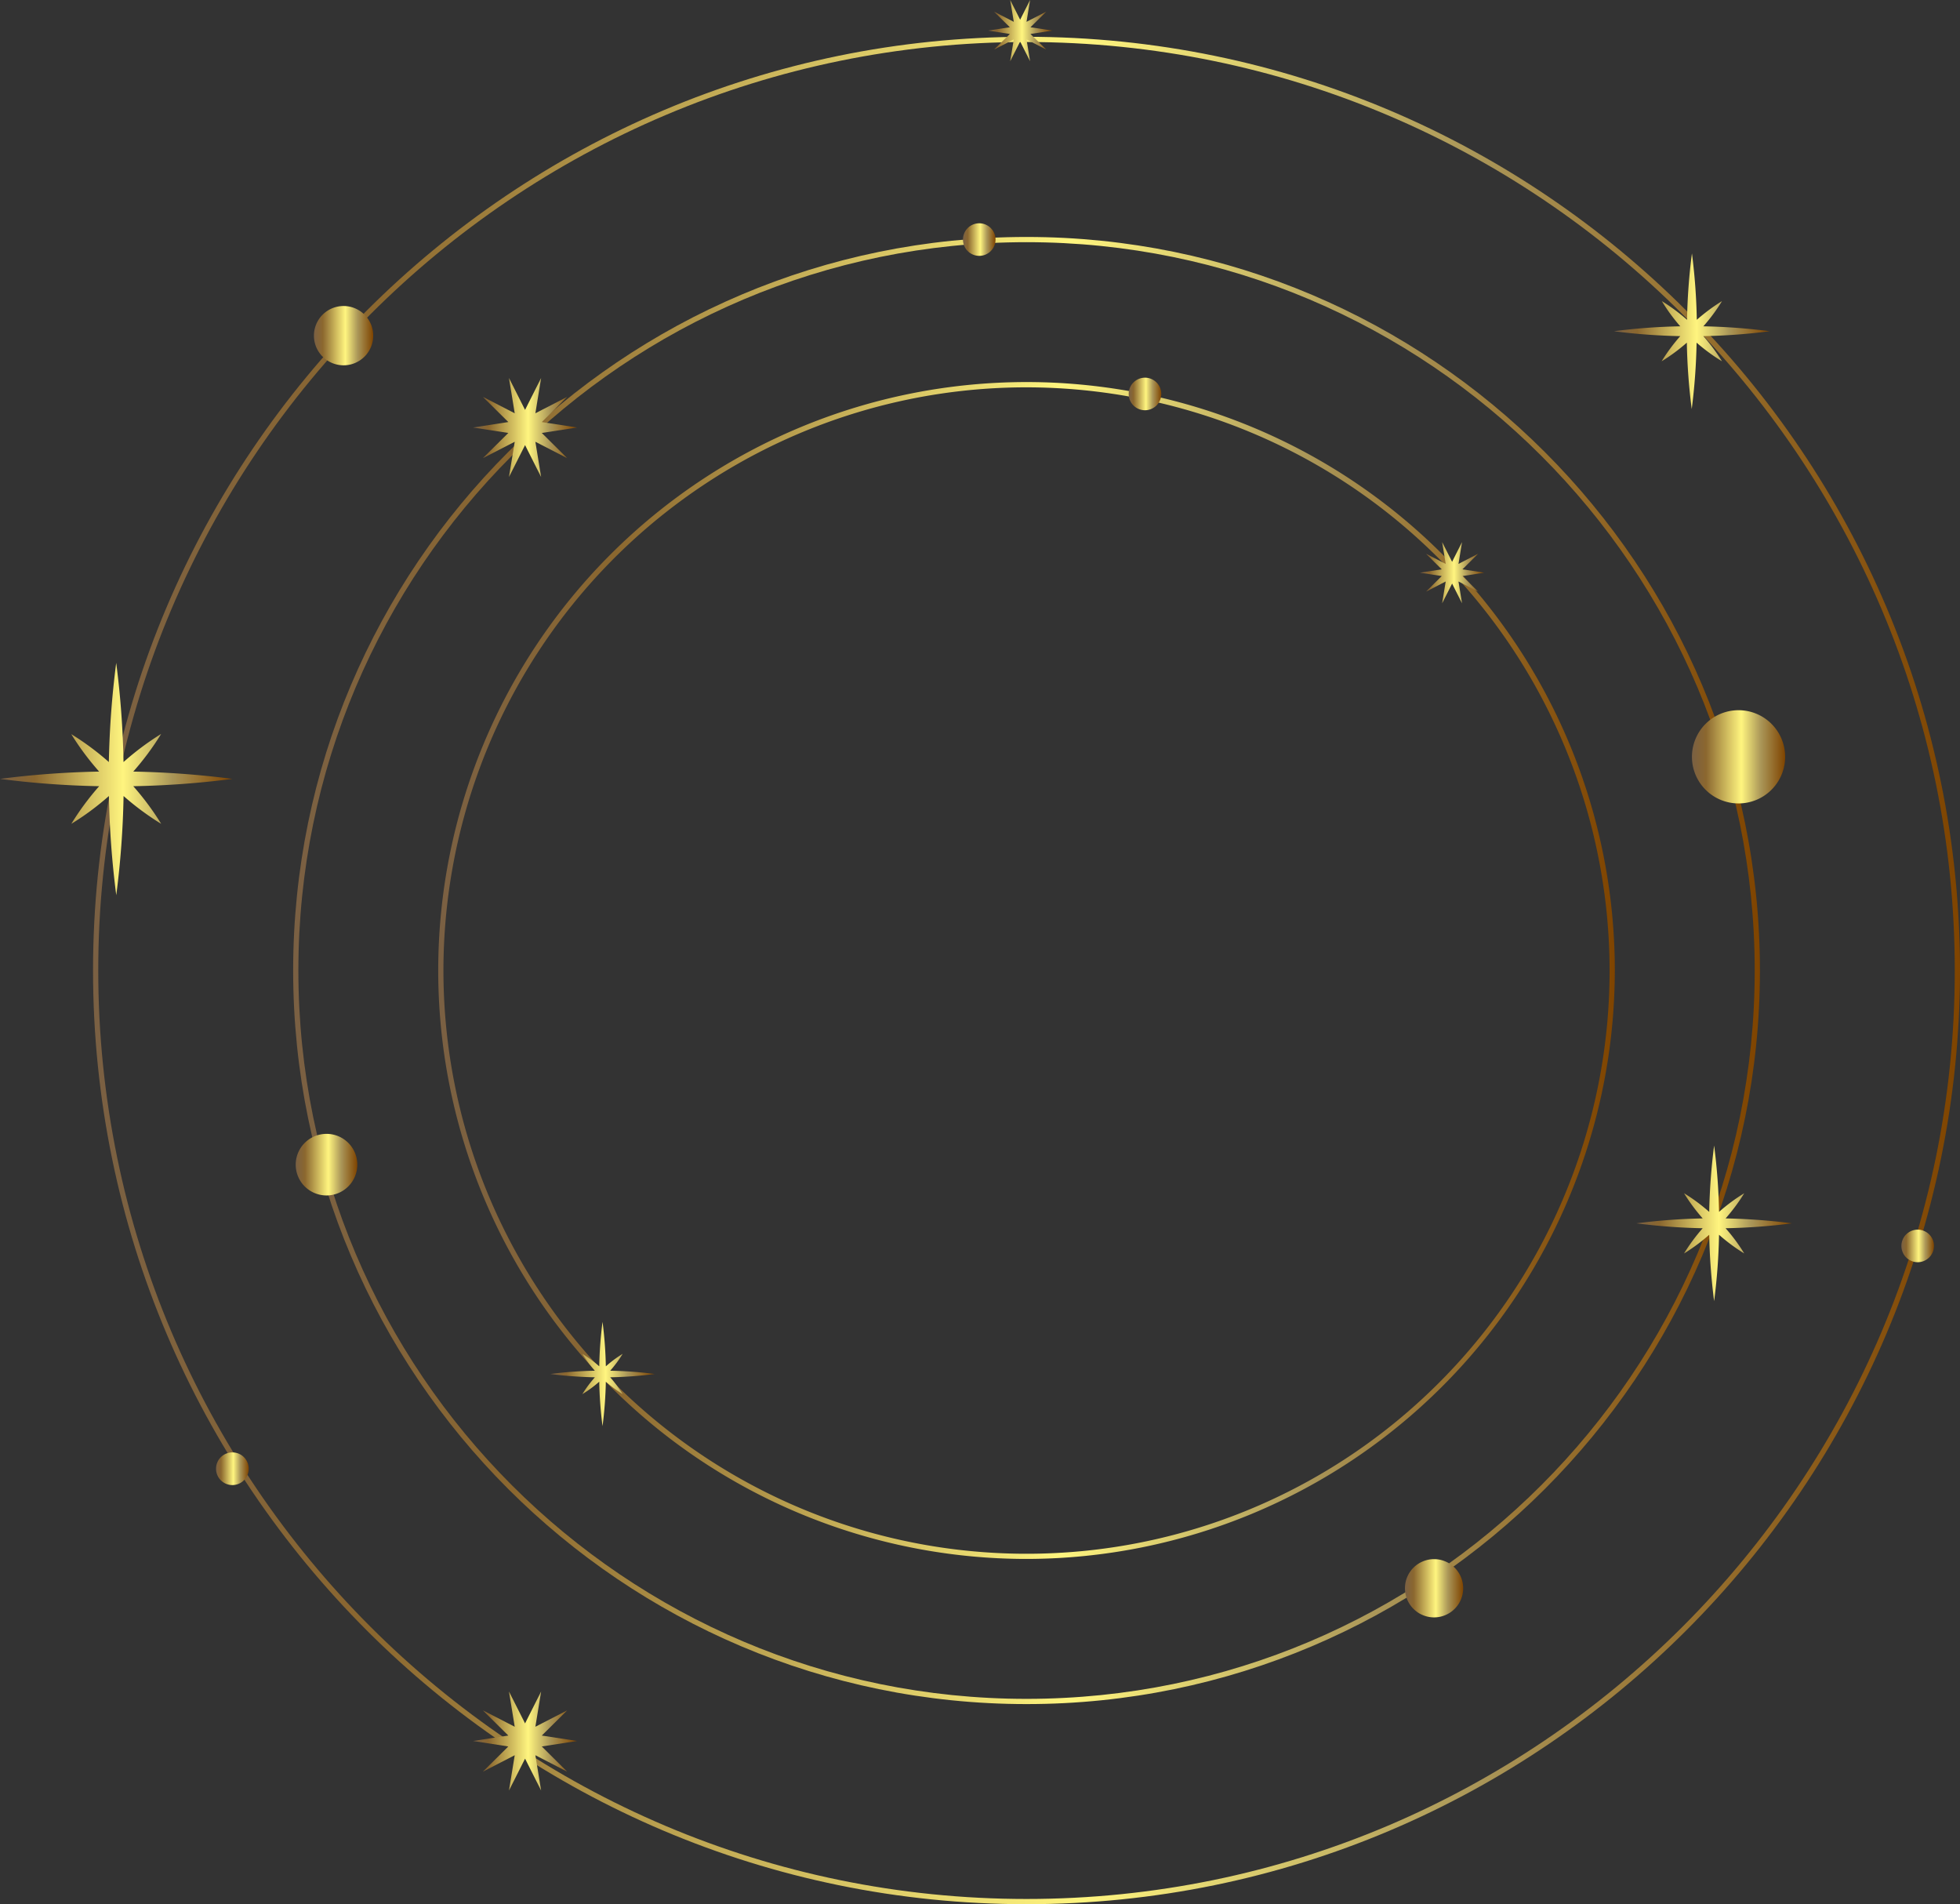
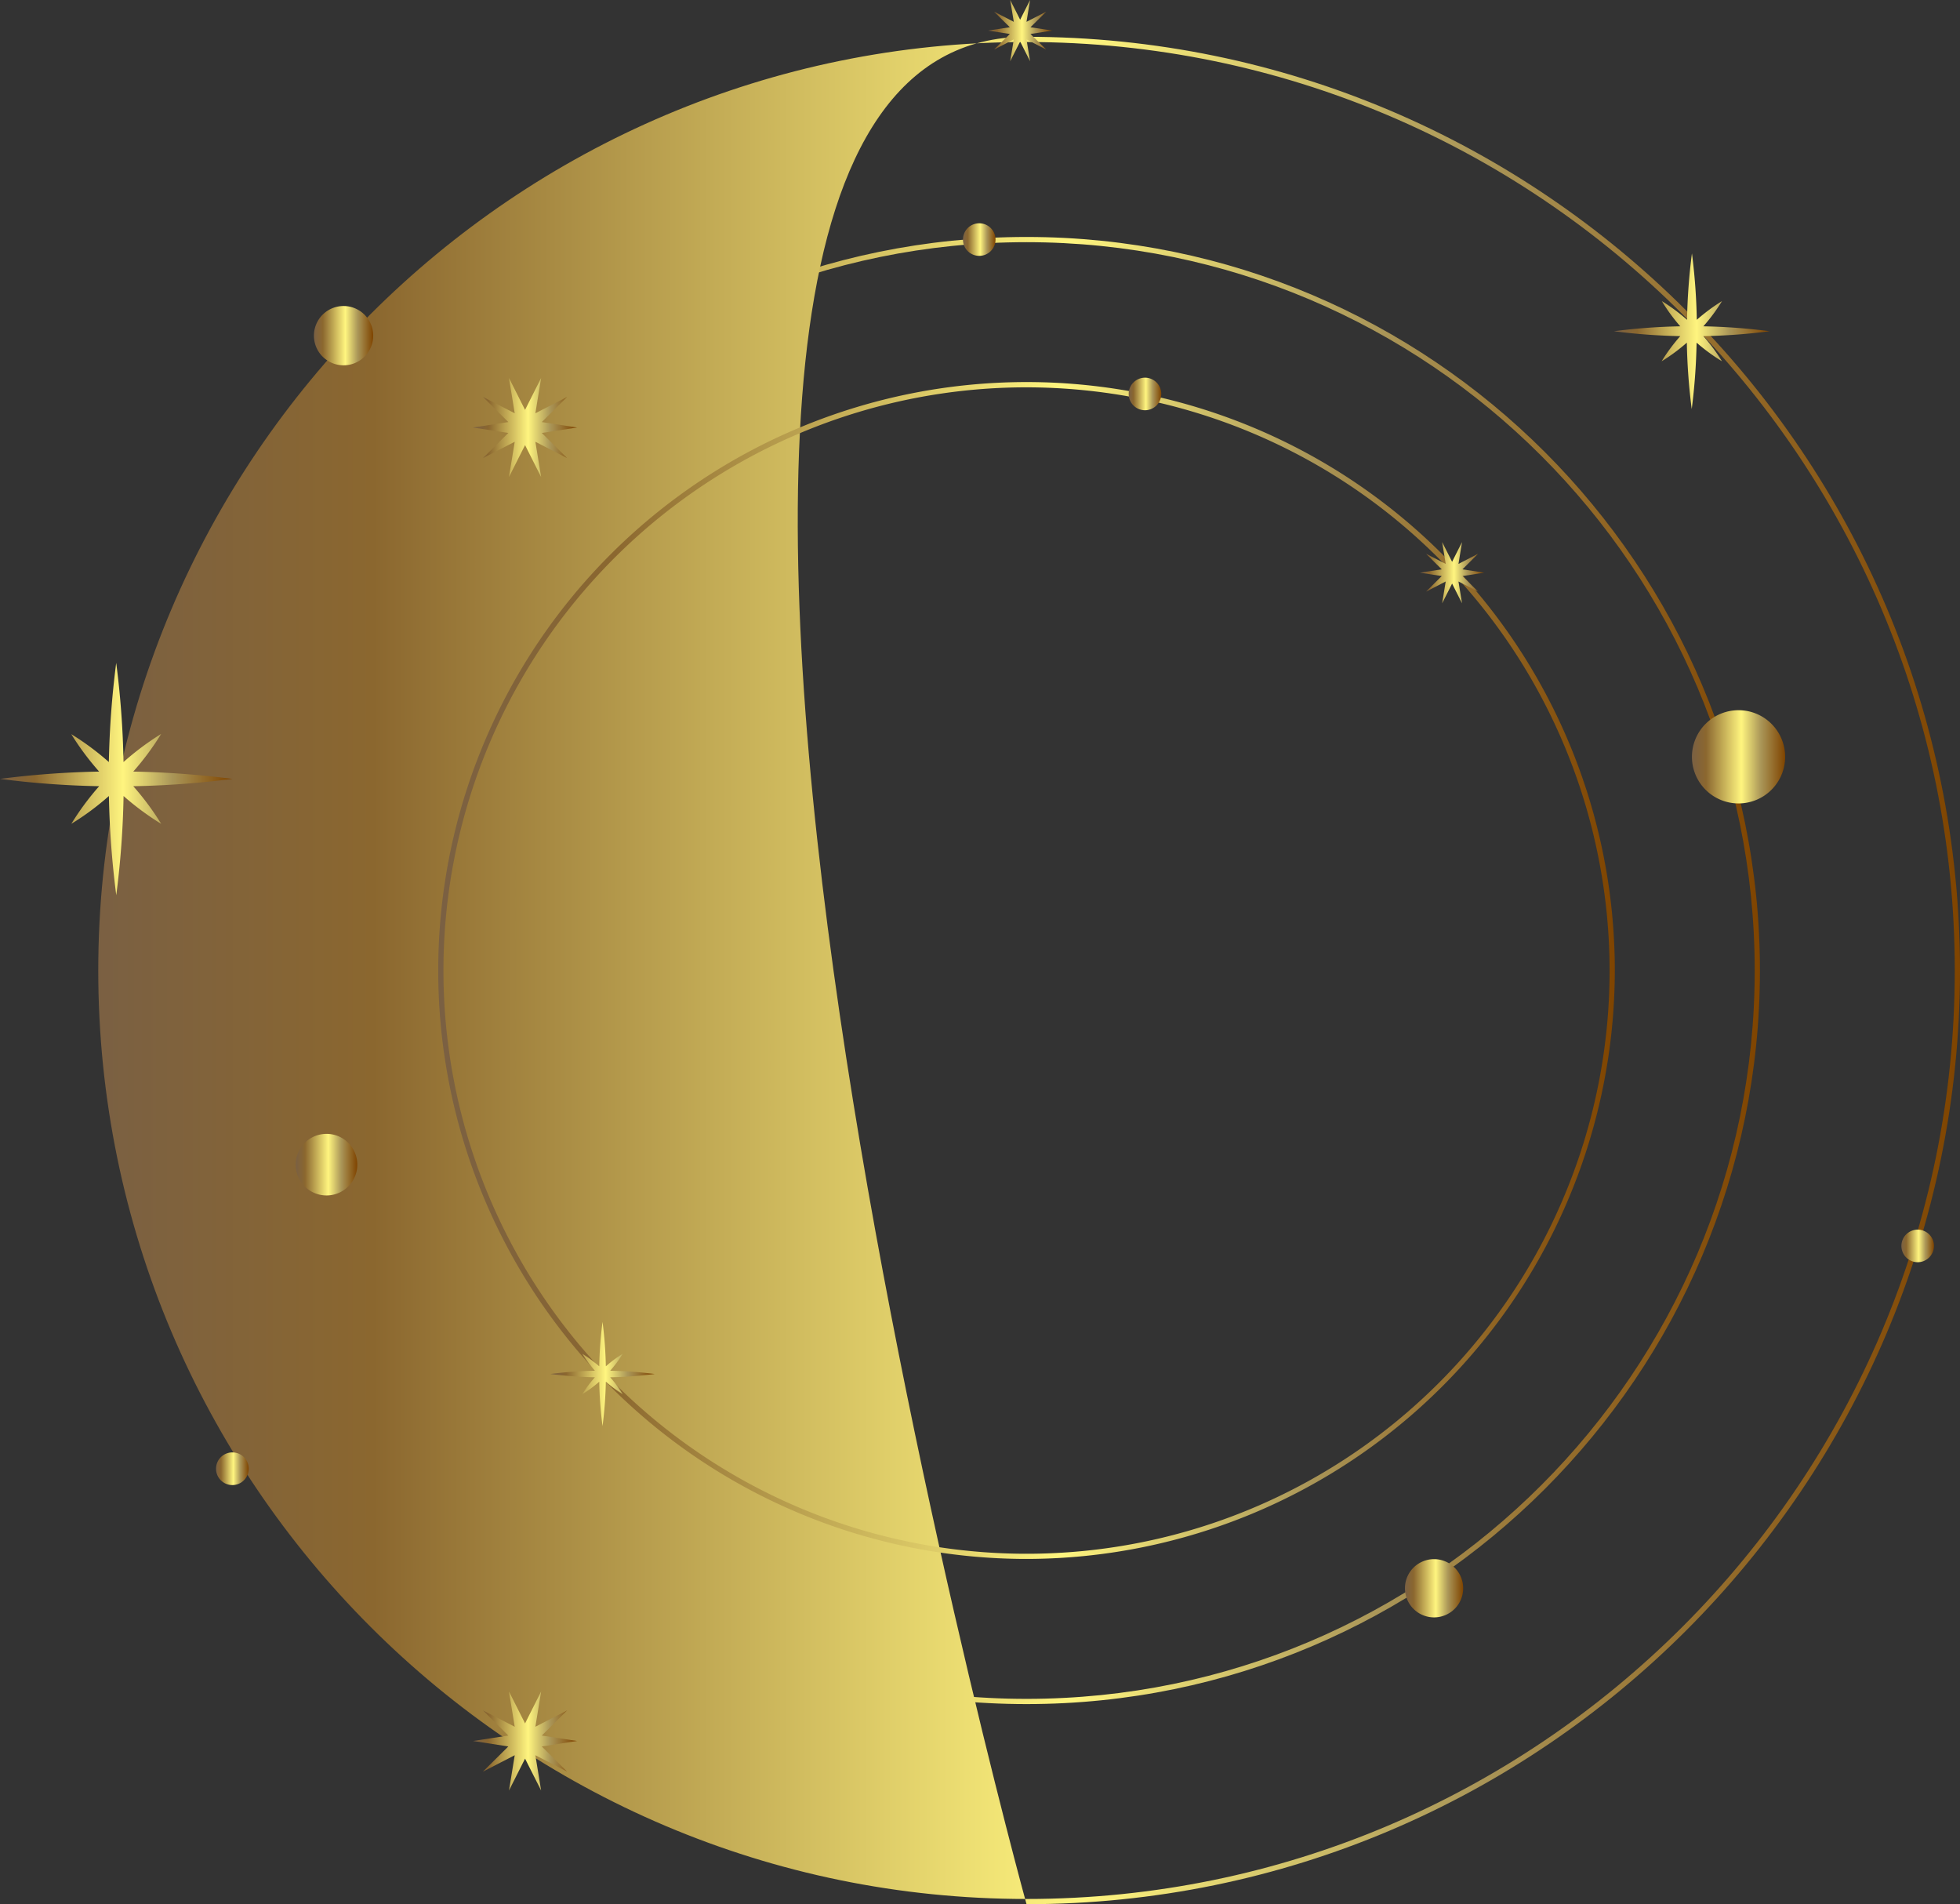
<svg xmlns="http://www.w3.org/2000/svg" xmlns:xlink="http://www.w3.org/1999/xlink" viewBox="0 0 375.61 364.83">
  <rect x="0" y="0" width="375.61" height="364.83" fill="#333333" stroke="none" />
  <defs>
    <style>.cls-1{fill:url(#linear-gradient);}.cls-2{fill:url(#linear-gradient-2);}.cls-3{fill:url(#linear-gradient-3);}.cls-4{fill:url(#linear-gradient-4);}.cls-5{fill:url(#linear-gradient-5);}.cls-6{fill:url(#linear-gradient-6);}.cls-7{fill:url(#linear-gradient-7);}.cls-8{fill:url(#linear-gradient-8);}.cls-9{fill:url(#linear-gradient-9);}.cls-10{fill:url(#linear-gradient-10);}.cls-11{fill:url(#linear-gradient-11);}.cls-12{fill:url(#linear-gradient-12);}.cls-13{fill:url(#linear-gradient-13);}.cls-14{fill:url(#linear-gradient-14);}.cls-15{fill:url(#linear-gradient-15);}.cls-16{fill:url(#linear-gradient-16);}.cls-17{fill:url(#linear-gradient-17);}.cls-18{fill:url(#linear-gradient-18);}.cls-19{fill:url(#linear-gradient-19);}</style>
    <linearGradient id="linear-gradient" x1="56.18" y1="185.94" x2="337.27" y2="185.94" gradientUnits="userSpaceOnUse">
      <stop offset="0" stop-color="#7a6043" />
      <stop offset="0.15" stop-color="#8b672f" />
      <stop offset="0.53" stop-color="#fff57f" />
      <stop offset="0.74" stop-color="#aa9658" />
      <stop offset="1" stop-color="#7f4400" />
    </linearGradient>
    <linearGradient id="linear-gradient-2" x1="17.83" y1="185.94" x2="375.61" y2="185.94" xlink:href="#linear-gradient" />
    <linearGradient id="linear-gradient-3" x1="83.99" y1="185.94" x2="309.46" y2="185.94" xlink:href="#linear-gradient" />
    <linearGradient id="linear-gradient-4" x1="324.24" y1="145" x2="342.1" y2="145" xlink:href="#linear-gradient" />
    <linearGradient id="linear-gradient-5" x1="56.68" y1="223.14" x2="68.47" y2="223.14" xlink:href="#linear-gradient" />
    <linearGradient id="linear-gradient-6" x1="60.16" y1="64.31" x2="71.52" y2="64.31" xlink:href="#linear-gradient" />
    <linearGradient id="linear-gradient-7" x1="269.24" y1="304.3" x2="280.4" y2="304.3" xlink:href="#linear-gradient" />
    <linearGradient id="linear-gradient-8" x1="216.3" y1="75.48" x2="222.54" y2="75.48" xlink:href="#linear-gradient" />
    <linearGradient id="linear-gradient-9" x1="184.54" y1="45.9" x2="190.78" y2="45.9" xlink:href="#linear-gradient" />
    <linearGradient id="linear-gradient-10" x1="364.38" y1="238.71" x2="370.62" y2="238.71" xlink:href="#linear-gradient" />
    <linearGradient id="linear-gradient-11" x1="41.41" y1="281.39" x2="47.66" y2="281.39" xlink:href="#linear-gradient" />
    <linearGradient id="linear-gradient-12" x1="0" y1="149.23" x2="44.54" y2="149.23" xlink:href="#linear-gradient" />
    <linearGradient id="linear-gradient-13" x1="313.59" y1="234.38" x2="343.4" y2="234.38" xlink:href="#linear-gradient" />
    <linearGradient id="linear-gradient-14" x1="309.33" y1="63.46" x2="339.14" y2="63.46" xlink:href="#linear-gradient" />
    <linearGradient id="linear-gradient-15" x1="105.48" y1="263.25" x2="125.46" y2="263.25" xlink:href="#linear-gradient" />
    <linearGradient id="linear-gradient-16" x1="90.65" y1="81.91" x2="110.59" y2="81.91" xlink:href="#linear-gradient" />
    <linearGradient id="linear-gradient-17" x1="90.65" y1="333.56" x2="110.59" y2="333.56" xlink:href="#linear-gradient" />
    <linearGradient id="linear-gradient-18" x1="272.11" y1="109.73" x2="284.44" y2="109.73" xlink:href="#linear-gradient" />
    <linearGradient id="linear-gradient-19" x1="189.34" y1="5.86" x2="201.66" y2="5.86" xlink:href="#linear-gradient" />
  </defs>
  <title>Ресурс 9кргуи золото</title>
  <g id="Слой_2" data-name="Слой 2">
    <g id="OBJECTS">
      <path class="cls-1" d="M196.72,326.49c-77.49,0-140.54-63.05-140.54-140.55S119.23,45.4,196.72,45.4s140.55,63.05,140.55,140.54S274.22,326.49,196.72,326.49Zm0-280.09C119.78,46.4,57.18,109,57.18,185.94s62.6,139.55,139.54,139.55,139.55-62.6,139.55-139.55S273.67,46.4,196.72,46.4Z" />
-       <path class="cls-2" d="M196.72,364.83c-98.64,0-178.89-80.25-178.89-178.89S98.08,7.05,196.72,7.05,375.61,87.3,375.61,185.94,295.36,364.83,196.72,364.83Zm0-356.78c-98.09,0-177.89,79.8-177.89,177.89s79.8,177.89,177.89,177.89S374.61,284,374.61,185.94,294.81,8.05,196.72,8.05Z" />
+       <path class="cls-2" d="M196.72,364.83S98.08,7.05,196.72,7.05,375.61,87.3,375.61,185.94,295.36,364.83,196.72,364.83Zm0-356.78c-98.09,0-177.89,79.8-177.89,177.89s79.8,177.89,177.89,177.89S374.61,284,374.61,185.94,294.81,8.05,196.72,8.05Z" />
      <path class="cls-3" d="M196.72,298.68A112.74,112.74,0,1,1,309.46,185.94,112.87,112.87,0,0,1,196.72,298.68Zm0-224.47A111.74,111.74,0,1,0,308.46,185.94,111.85,111.85,0,0,0,196.72,74.21Z" />
      <path class="cls-4" d="M342.1,145a8.93,8.93,0,1,1-8.93-8.93A8.93,8.93,0,0,1,342.1,145Z" />
      <path class="cls-5" d="M68.47,223.14a5.9,5.9,0,1,1-5.89-5.9A5.89,5.89,0,0,1,68.47,223.14Z" />
      <path class="cls-6" d="M71.52,64.31a5.68,5.68,0,1,1-5.68-5.68A5.68,5.68,0,0,1,71.52,64.31Z" />
      <path class="cls-7" d="M280.4,304.3a5.58,5.58,0,1,1-5.58-5.58A5.58,5.58,0,0,1,280.4,304.3Z" />
      <path class="cls-8" d="M222.54,75.48a3.12,3.12,0,1,1-3.12-3.12A3.11,3.11,0,0,1,222.54,75.48Z" />
      <path class="cls-9" d="M190.78,45.9a3.12,3.12,0,1,1-3.12-3.12A3.12,3.12,0,0,1,190.78,45.9Z" />
      <path class="cls-10" d="M370.62,238.71a3.12,3.12,0,1,1-3.12-3.12A3.12,3.12,0,0,1,370.62,238.71Z" />
      <path class="cls-11" d="M47.66,281.39a3.13,3.13,0,1,1-3.12-3.12A3.12,3.12,0,0,1,47.66,281.39Z" />
      <path class="cls-12" d="M25.54,150.63a171.33,171.33,0,0,0,19-1.4,171.33,171.33,0,0,0-19-1.4,52.48,52.48,0,0,0,5.34-7.21A52.48,52.48,0,0,0,23.67,146a171.33,171.33,0,0,0-1.4-19,172.64,172.64,0,0,0-1.41,19,52.08,52.08,0,0,0-7.2-5.34A51.83,51.83,0,0,0,19,147.83a171.28,171.28,0,0,0-19,1.4,171.28,171.28,0,0,0,19,1.4,51.83,51.83,0,0,0-5.33,7.21,51.44,51.44,0,0,0,7.2-5.33,172.58,172.58,0,0,0,1.41,19,171.28,171.28,0,0,0,1.4-19,51.83,51.83,0,0,0,7.21,5.33A52.48,52.48,0,0,0,25.54,150.63Z" />
-       <path class="cls-13" d="M330.69,235.32a113.94,113.94,0,0,0,12.71-.94,116.92,116.92,0,0,0-12.71-.94,35,35,0,0,0,3.57-4.82,34.71,34.71,0,0,0-4.83,3.57,113.94,113.94,0,0,0-.94-12.71,116.92,116.92,0,0,0-.94,12.71,35,35,0,0,0-4.82-3.57,35,35,0,0,0,3.57,4.82,116.92,116.92,0,0,0-12.71.94,113.94,113.94,0,0,0,12.71.94,34.71,34.71,0,0,0-3.57,4.83,34.65,34.65,0,0,0,4.82-3.58,117,117,0,0,0,.94,12.72,114,114,0,0,0,.94-12.72,34.35,34.35,0,0,0,4.83,3.58A34.71,34.71,0,0,0,330.69,235.32Z" />
      <path class="cls-14" d="M326.43,64.4a113.94,113.94,0,0,0,12.71-.94,113.94,113.94,0,0,0-12.71-.94A34.71,34.71,0,0,0,330,57.69a36.09,36.09,0,0,0-4.83,3.58,115.64,115.64,0,0,0-.93-12.72,114,114,0,0,0-.94,12.72,36.09,36.09,0,0,0-4.83-3.58A34.71,34.71,0,0,0,322,62.52a113.94,113.94,0,0,0-12.71.94A113.94,113.94,0,0,0,322,64.4a35,35,0,0,0-3.57,4.82,35.42,35.42,0,0,0,4.83-3.57,114.28,114.28,0,0,0,.94,12.72,115.93,115.93,0,0,0,.93-12.72A35.42,35.42,0,0,0,330,69.22,35,35,0,0,0,326.43,64.4Z" />
      <path class="cls-15" d="M116.94,263.88a78.22,78.22,0,0,0,8.52-.63,75.29,75.29,0,0,0-8.52-.63,23.54,23.54,0,0,0,2.39-3.24,23.47,23.47,0,0,0-3.23,2.4,78.22,78.22,0,0,0-.63-8.52,75.29,75.29,0,0,0-.63,8.52,23.17,23.17,0,0,0-3.24-2.4,23.17,23.17,0,0,0,2.4,3.24,75.29,75.29,0,0,0-8.52.63,78.22,78.22,0,0,0,8.52.63,23.47,23.47,0,0,0-2.4,3.23,23.54,23.54,0,0,0,3.24-2.39,75.29,75.29,0,0,0,.63,8.52,78.22,78.22,0,0,0,.63-8.52,23.85,23.85,0,0,0,3.23,2.39A23.85,23.85,0,0,0,116.94,263.88Z" />
      <polygon class="cls-16" points="110.59 81.91 103.83 82.95 108.68 87.77 102.6 84.64 103.7 91.39 100.62 85.28 97.54 91.39 98.64 84.64 92.55 87.77 97.41 82.95 90.65 81.91 97.41 80.86 92.55 76.04 98.64 79.18 97.54 72.42 100.62 78.53 103.7 72.42 102.6 79.18 108.69 76.04 103.83 80.86 110.59 81.91" />
      <polygon class="cls-17" points="110.59 333.56 103.83 334.61 108.68 339.43 102.6 336.29 103.7 343.05 100.62 336.94 97.54 343.05 98.64 336.29 92.55 339.43 97.41 334.61 90.65 333.56 97.41 332.52 92.55 327.7 98.64 330.83 97.54 324.08 100.62 330.19 103.7 324.08 102.6 330.83 108.69 327.7 103.83 332.52 110.59 333.56" />
      <polygon class="cls-18" points="284.44 109.72 280.26 110.37 283.26 113.35 279.5 111.41 280.18 115.59 278.28 111.81 276.37 115.59 277.05 111.41 273.29 113.35 276.29 110.37 272.11 109.72 276.29 109.08 273.29 106.1 277.05 108.04 276.37 103.86 278.28 107.64 280.18 103.86 279.5 108.04 283.26 106.1 280.26 109.08 284.44 109.72" />
      <polygon class="cls-19" points="201.66 5.86 197.48 6.51 200.49 9.49 196.72 7.55 197.4 11.73 195.5 7.95 193.59 11.73 194.28 7.55 190.51 9.49 193.52 6.51 189.34 5.86 193.52 5.22 190.51 2.24 194.28 4.18 193.59 0 195.5 3.78 197.4 0 196.72 4.18 200.49 2.24 197.48 5.22 201.66 5.86" />
    </g>
  </g>
</svg>